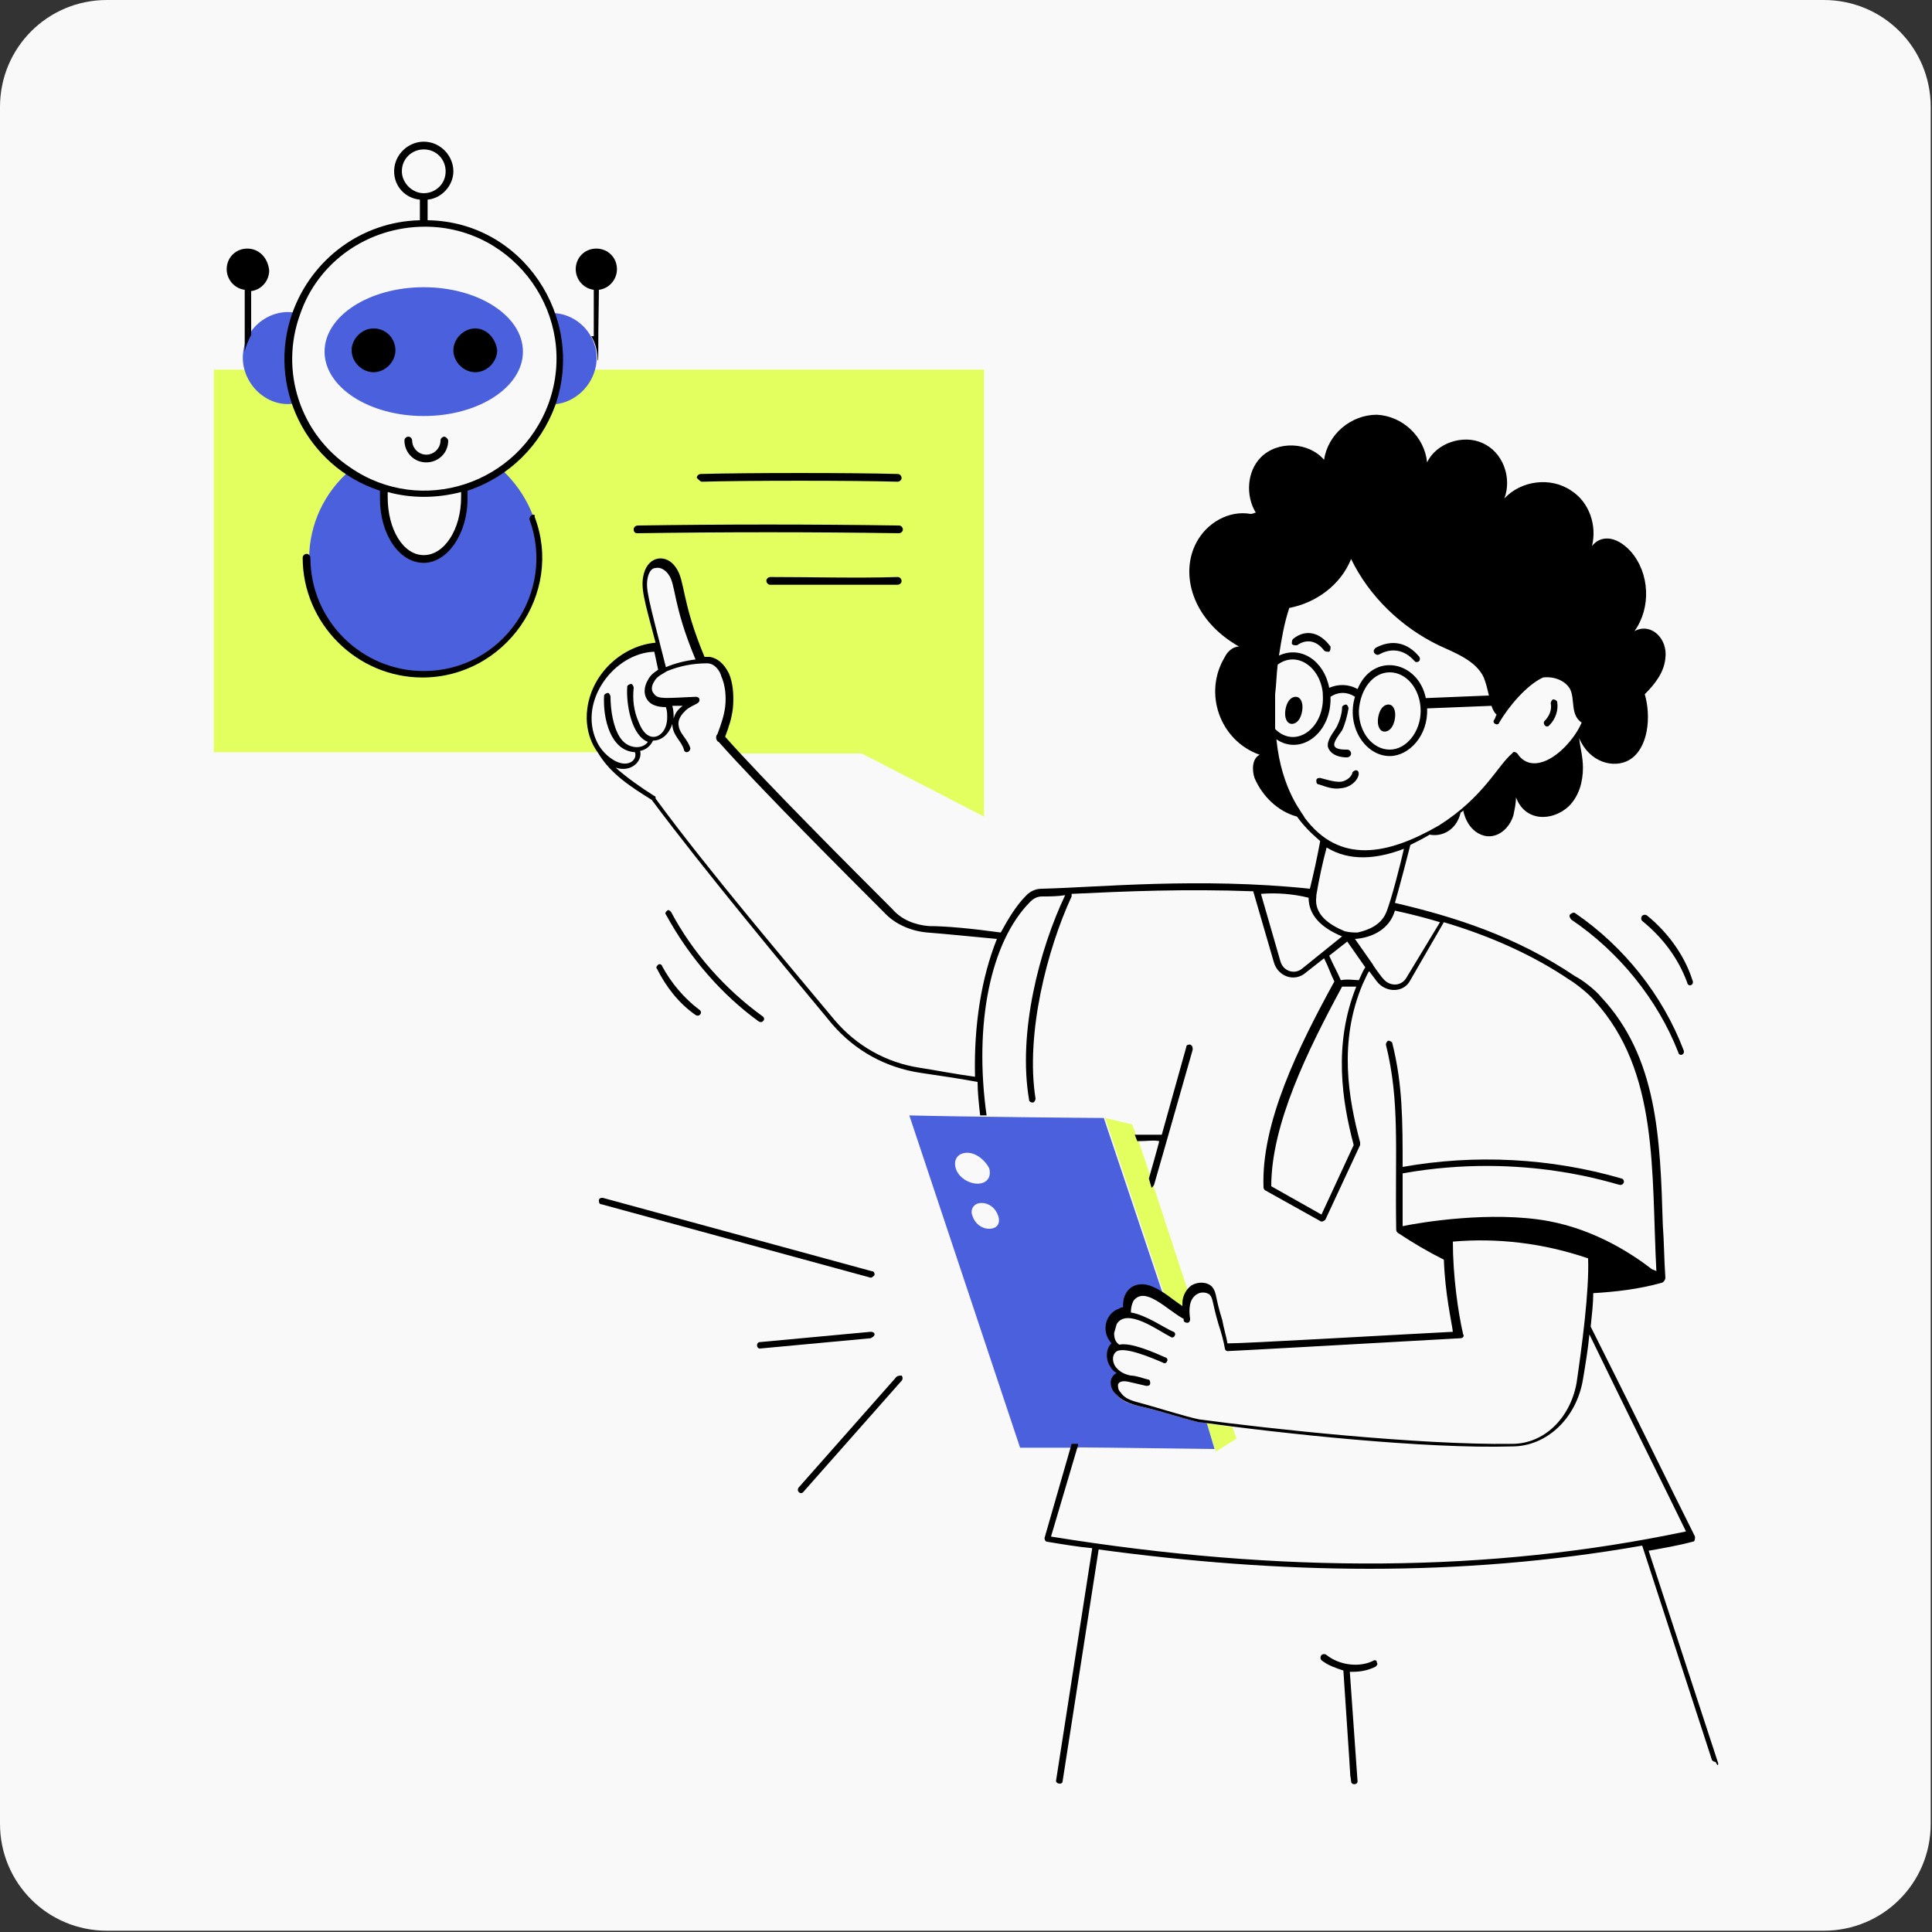
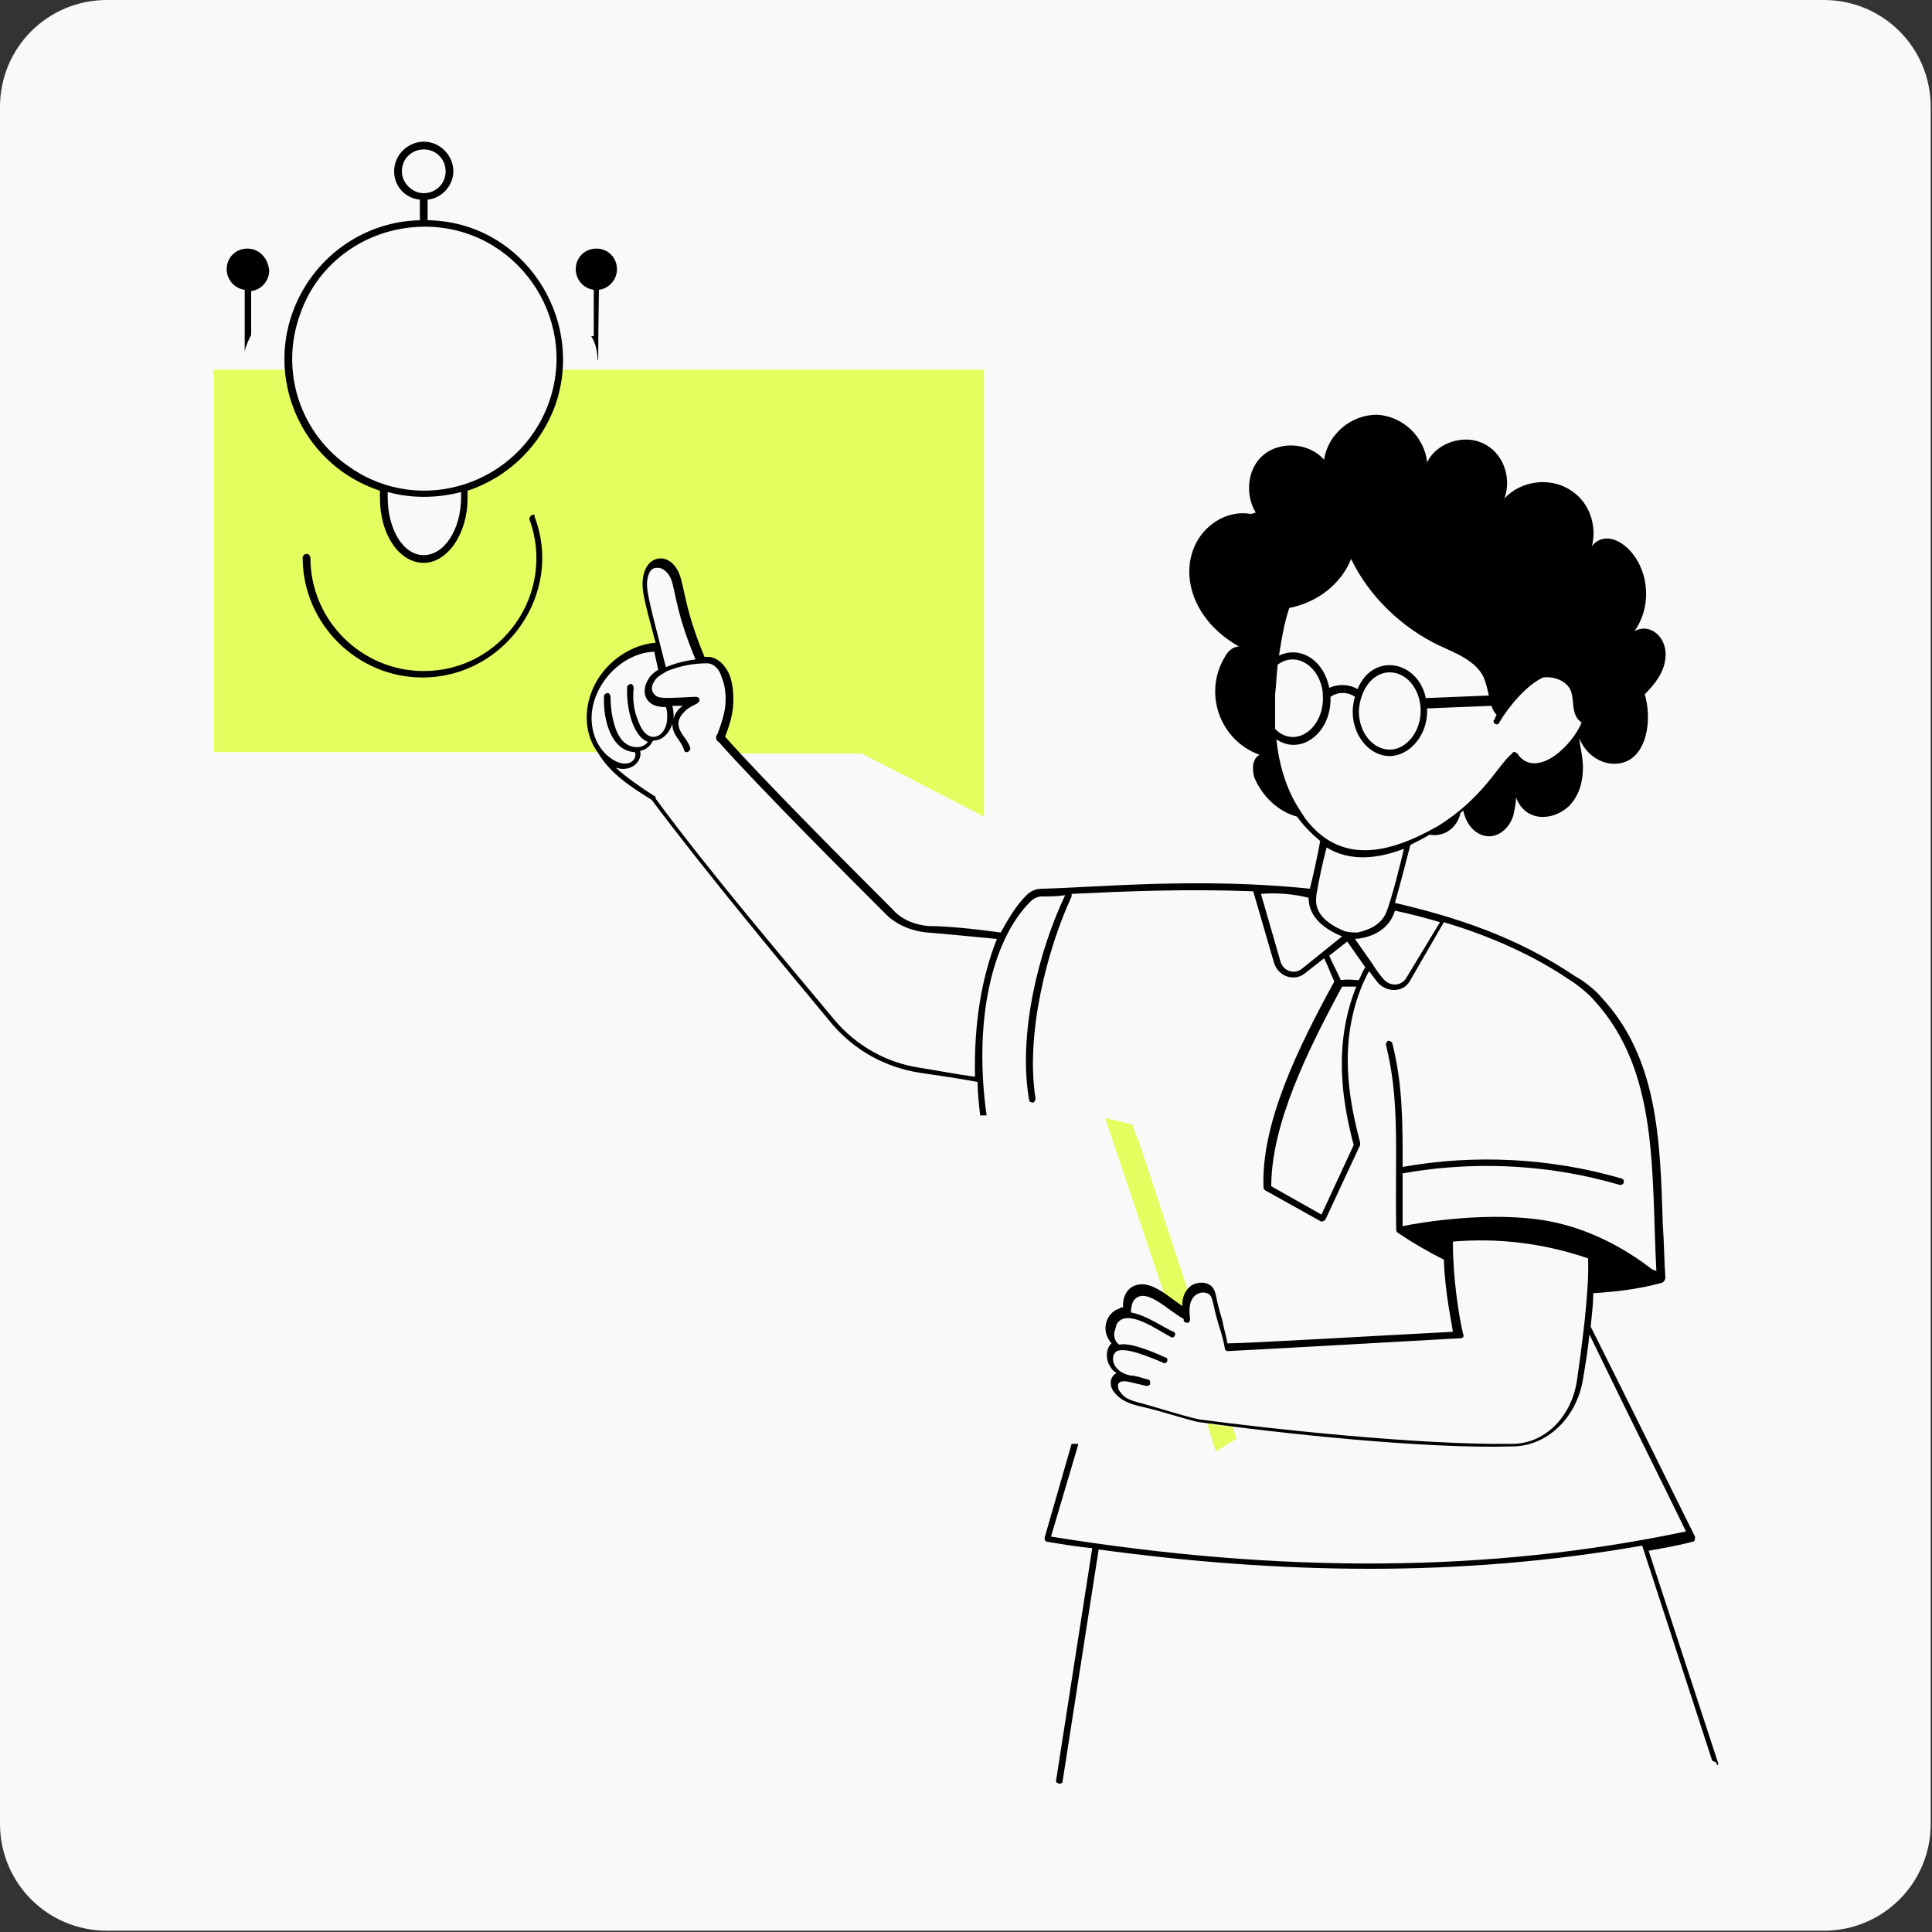
<svg xmlns="http://www.w3.org/2000/svg" version="1.1" id="SvgjsSvg1154" x="0px" y="0px" viewBox="0 0 150 150" style="enable-background:new 0 0 150 150;" xml:space="preserve">
  <rect x="0" y="0" width="150" height="150" fill="#333333" stroke="none" />
  <style type="text/css">
	.st0{fill:#F9F9F9;}
	.st1{fill:#E3FF5F;}
	.st2{fill:#4B60DD;}
</style>
  <g>
    <path id="SvgjsRect1169" class="st0" d="M8.3,0h133.3c4.6,0,8.3,3.7,8.3,8.3v133.3c0,4.6-3.7,8.3-8.3,8.3H8.3   c-4.6,0-8.3-3.7-8.3-8.3V8.3C0,3.7,3.7,0,8.3,0z" />
    <g id="SvgjsG1156" transform="matrix(1,0,0,1,0,0)">
      <path class="st1" d="M76.4,28.7v34.7l-9.5-4.9h-9.9c-0.4-0.4-0.7-0.8-1-1.1c0.3-0.8,0.6-1.5,0.7-2.3c0.1-0.9,0-1.9-0.4-2.7    c-0.3-0.6-1.1-1.1-1.9-1l0,0c-1.9-4.5-1.6-6-2.2-7c-0.3-0.4-0.8-0.7-1.3-0.6c-0.4,0.1-0.6,0.5-0.8,0.9c-0.3,0.9,0,1.7,1,5.6    c-0.5,0-1,0.1-1.4,0.2c-3.1,1-4.7,4.4-3.7,7c0.2,0.5,0.5,0.8,0.5,0.9H16.6V28.7h5.9c0.4,4.4,3.4,8,7.4,9.2c0,0.2,0,0.5,0,0.8    c0,2.6,1.4,4.8,3.1,4.8c1.7,0,3.1-2.1,3.1-4.8c0-0.3,0-0.5,0-0.8c3.2-1,5.7-3.4,6.8-6.5c0.3-0.9,0.5-1.8,0.6-2.7H76.4z" />
-       <path class="st2" d="M42,43.4c0,5-4,9-9,9c-5,0-9-4-9-9c0-2.7,1.2-5.2,3.2-6.9c0.9,0.6,1.8,1,2.8,1.3c0,0.2,0,0.5,0,0.8    c0,2.6,1.4,4.8,3.1,4.8c1.7,0,3.1-2.1,3.1-4.8c0-0.3,0-0.5,0-0.8c1-0.3,2-0.8,2.8-1.3C40.8,38.2,42,40.6,42,43.4z M23,31.3    c-2.3,0.5-4.5-1.7-4.1-4.1c0.3-2,2.3-3.3,4.1-2.9C22.2,26.6,22.2,29.1,23,31.3z M46.2,28.7c-0.4,1.5-1.8,2.7-3.4,2.7    c0.8-2.2,0.8-4.7,0-7.1C45.1,24.3,46.8,26.5,46.2,28.7z" />
-       <ellipse class="st2" cx="32.9" cy="27.3" rx="7.7" ry="5" />
      <path class="st1" d="M92,102.4l0-0.3c-0.6-0.3-1-0.6-1.4-1c0,0,0,0,0,0l-4.8-14.3l2.1,0.5l0.3,0.8l0.2,0.5    c0.3,0.8,3.7,11.3,4,12.1C92,101.2,92,101.8,92,102.4z M96,111.7l-1.6,1v0h0l-0.7-2.2c0.5,0.1,1.3,0.2,2,0.3L96,111.7z" />
-       <path class="st2" d="M93.7,110.5c-0.4-0.1-0.6-0.1-0.7-0.1c-0.9-0.2-3.1-0.9-4-1.1c-0.8-0.2-1.7-0.3-2.3-1    c-0.2-0.2-0.3-0.6-0.2-0.9c0.1-0.4,0.7-0.5,1.2-0.4c-0.5-0.1-1-0.4-1.3-0.8c-0.3-0.4-0.4-1.3,0.2-1.6c-0.4-0.5-0.6-1.3-0.4-1.8    c0.3-0.6,0.7-0.8,1.2-0.8l0-0.1c-0.1-0.4,0-0.9,0.2-1.2c0.7-1,1.9-0.3,2.9,0.4c0,0,0,0,0,0l-4.8-14.3v0c-1,0-11.3-0.1-15.1-0.2    l8.6,25.8l3.9,0l0.5,0c1.6,0-4.8-0.1,10.7,0.1v0L93.7,110.5z M74.2,90.7c-0.2-0.7,0.2-1.2,0.9-1.2c0.7,0,1.4,0.6,1.7,1.2    c0.2,0.7-0.2,1.2-0.9,1.2S74.4,91.4,74.2,90.7z M76.8,95.4c-0.6,0-1.1-0.4-1.3-1c-0.2-0.5,0.1-1,0.7-1c0.6,0,1.1,0.4,1.3,1    C77.7,95,77.4,95.4,76.8,95.4z" />
      <path d="M19.2,19.3c-0.9,0-1.6,0.7-1.6,1.6c0,0.8,0.6,1.5,1.4,1.6v4.8c0.1-0.5,0.3-0.9,0.5-1.3v-3.4c0.8-0.1,1.4-0.8,1.4-1.6    C20.8,20,20.1,19.3,19.2,19.3z M45.9,26.1c0.4,0.6,0.5,1.4,0.5,1.9c0.1-0.1,0,0.1,0.1-5.5c0.8-0.1,1.4-0.8,1.4-1.6    c0-0.9-0.7-1.6-1.6-1.6c-0.9,0-1.6,0.7-1.6,1.6c0,0.8,0.6,1.5,1.4,1.6V26.1z M41.3,40c-0.1,0-0.2,0.2-0.2,0.3    c2.1,5.7-2.1,11.8-8.2,11.8c-4.8,0-8.8-3.9-8.8-8.8c0-0.1-0.1-0.3-0.3-0.3c-0.1,0-0.3,0.1-0.3,0.3c0,5.1,4.2,9.3,9.3,9.3    c6.4,0,11-6.5,8.7-12.5C41.6,40,41.4,39.9,41.3,40z" />
      <path d="M33.2,17.1v-1.6c1.1-0.1,2-1.1,2-2.2c0-1.2-1-2.3-2.3-2.3c-1.2,0-2.3,1-2.3,2.3c0,1.2,0.9,2.1,2,2.2v1.6    c-4.5,0.1-8.4,3-9.9,7.2c-2,5.6,1,11.9,6.8,13.8c0,0.2,0,0.4,0,0.6c0,2.8,1.5,5,3.4,5c1.8,0,3.4-2.2,3.4-5c0-0.2,0-0.4,0-0.6    c3.3-1.1,5.7-3.6,6.8-6.6C45.5,24.7,40.6,17.2,33.2,17.1z M31.2,13.3c0-1,0.8-1.7,1.7-1.7c1,0,1.7,0.8,1.7,1.7    c0,1-0.8,1.7-1.7,1.7C32,15,31.2,14.2,31.2,13.3z M32.9,43.1c-1.6,0-2.8-2-2.8-4.5c0-0.1,0-0.3,0-0.4c1.8,0.5,3.8,0.5,5.7,0    c0,0.1,0,0.3,0,0.4C35.8,41.1,34.5,43.1,32.9,43.1z M42.6,31.3c-2.3,6.3-9.9,8.8-15.4,5c-3.9-2.6-5.5-7.5-3.9-11.9    c1.4-4.1,5.3-6.8,9.7-6.8c0,0,0,0,0,0c0,0,0,0,0,0C40,17.6,45,24.6,42.6,31.3z" />
-       <path d="M29,25.5c-0.9,0-1.7,0.8-1.7,1.7c0,0.9,0.8,1.7,1.7,1.7c0.9,0,1.7-0.8,1.7-1.7C30.7,26.3,30,25.5,29,25.5z M36.9,25.5    c-0.9,0-1.7,0.8-1.7,1.7c0,0.9,0.8,1.7,1.7,1.7c0.9,0,1.7-0.8,1.7-1.7C38.5,26.3,37.8,25.5,36.9,25.5z M34.5,33.9    c-0.1,0-0.3,0.1-0.3,0.3c0,0.6-0.5,1.1-1.1,1.1c-0.6,0-1.1-0.5-1.1-1.1c0-0.1-0.1-0.3-0.3-0.3c-0.1,0-0.3,0.1-0.3,0.3    c0,0.9,0.7,1.7,1.7,1.7c0.9,0,1.7-0.7,1.7-1.7C34.8,34.1,34.6,33.9,34.5,33.9z M54.5,37.4C54.5,37.4,54.5,37.4,54.5,37.4    c3.4-0.1,11.8-0.1,15.2,0c0,0,0,0,0,0c0.1,0,0.3-0.1,0.3-0.3c0-0.1-0.1-0.3-0.3-0.3c-3.4-0.1-11.8-0.1-15.3,0    c-0.1,0-0.3,0.1-0.3,0.3C54.3,37.3,54.4,37.4,54.5,37.4z M49.5,41.4C49.5,41.4,49.5,41.4,49.5,41.4c6.7-0.1,13.6-0.1,20.3,0    c0,0,0,0,0,0c0.1,0,0.3-0.1,0.3-0.3c0-0.1-0.1-0.3-0.3-0.3c-6.7-0.1-13.6-0.1-20.3,0c-0.1,0-0.3,0.1-0.3,0.3    C49.2,41.3,49.3,41.4,49.5,41.4z M59.8,44.8c-0.1,0-0.3,0.1-0.3,0.3c0,0.1,0.1,0.3,0.3,0.3c3.3,0,6.6,0,9.9,0c0,0,0,0,0,0    c0.1,0,0.3-0.1,0.3-0.3c0-0.1-0.1-0.3-0.3-0.3C66.5,44.9,63.1,44.8,59.8,44.8z M92.4,81.1c-0.1,0-0.3,0-0.3,0.2l-1.9,6.8    c-0.1,0-0.5,0-2,0c0,0,0,0-0.1,0l0.2,0.5c0.8,0,1.3-0.1,1.7,0c0,0.1-0.8,2.9-0.8,2.9l0.2,0.7c0.1,0,0.1-0.1,0.2-0.2    c0.3-1.1-1.1,3.9,3-10.5C92.6,81.3,92.6,81.2,92.4,81.1z M106.8,50.3c-0.1,0.1-0.2,0.2-0.1,0.4c0.1,0.1,0.2,0.2,0.4,0.1    c0.9-0.5,1.9-0.4,2.7,0.5c0.1,0.1,0.1,0.1,0.2,0.1c0.2,0,0.3-0.2,0.2-0.4C109.3,49.9,108.1,49.6,106.8,50.3z M100.4,49.6    c-0.1,0.1-0.1,0.2-0.1,0.4c0.1,0.1,0.2,0.1,0.4,0.1c0.7-0.5,1.5-0.4,2.1,0.4c0.1,0.1,0.2,0.1,0.4,0.1c0.1-0.1,0.1-0.2,0.1-0.4    C102.5,49.1,101.4,48.8,100.4,49.6z M104.6,58.8c0.1,0,0.3-0.1,0.3-0.3c0-0.1-0.1-0.3-0.3-0.3c-0.3,0-0.9,0-1-0.3    c-0.1-0.3,0.4-0.9,0.6-1.2c0.2-0.4,0.4-1.1,0.5-1.7c0-0.1-0.1-0.3-0.2-0.3c-0.1,0-0.3,0.1-0.3,0.2c0,0.5-0.2,1.1-0.4,1.5    c-0.2,0.4-0.8,1-0.7,1.6C103.4,58.9,104.7,58.8,104.6,58.8z M120.1,56.4c0.1,0,0.1,0,0.2-0.1c0.5-0.5,0.7-1.2,0.6-1.8    c0-0.1-0.2-0.2-0.3-0.2c-0.1,0-0.2,0.2-0.2,0.3c0.1,0.5-0.1,1-0.5,1.4C119.8,56.1,119.9,56.4,120.1,56.4z M107.5,56.8    c0.4,0,0.7-0.4,0.8-1c0.1-0.6-0.1-1.1-0.5-1.1c-0.4,0-0.7,0.4-0.8,1C106.9,56.3,107.1,56.8,107.5,56.8z M100.6,54.1    c-0.4,0-0.7,0.4-0.8,1c-0.1,0.6,0.1,1.1,0.5,1.1c0.4,0,0.7-0.4,0.8-1C101.2,54.6,101,54.1,100.6,54.1z M105.3,59.8    c-0.1,0-0.3,0.1-0.3,0.2c-0.1,0.4-0.6,0.7-1,0.7c-0.5,0-1.1-0.2-1.5-0.3c-0.1,0-0.3,0-0.3,0.2c0,0.1,0,0.3,0.2,0.3    c0.6,0.2,1.1,0.4,1.7,0.3C105.3,61.1,105.8,59.9,105.3,59.8z" />
      <path d="M133.4,136.9l-5.4-16.5c1.1-0.2,2.3-0.4,3.4-0.7c0.2,0,0.2-0.2,0.2-0.4c-2-4-3.9-7.9-5.9-11.9l-2.2-4.4    c0.1-1,0.2-1.8,0.2-2.6c1.7-0.1,3.5-0.3,5.3-0.8c0.1,0,0.3-0.2,0.3-0.4c-0.1-1.4-0.1-2.8-0.2-4.1c-0.2-6.7-0.4-13-4.8-17.7    c-0.4-0.5-1.4-1.3-2-1.6c-4.6-3.1-9.3-4.6-14-5.7c0.4-1.4,1-3.7,1.2-4.5c0.6-0.3,1-0.5,1.5-0.8c1,0.2,2.1-0.4,2.4-1.7    c0.1-0.1,0.2-0.1,0.2-0.2c0.2,1,0.8,1.8,1.7,2c1,0.2,1.9-0.6,2.2-1.6c0.1-0.5,0.2-0.9,0.2-1.4c0.7,1.9,2.8,1.9,4.1,0.7    c0.8-0.8,1.1-1.9,1.1-3c0-0.8-0.2-1.5-0.3-2.3c0,0,0,0,0,0c0.8,1.9,2.7,2.4,3.9,1.7c1.5-0.9,1.7-3.4,1.2-5.1    c0.8-0.8,1.5-1.7,1.6-2.8c0.2-1.5-1.1-2.8-2.4-2.1c1.3-1.8,1.2-4.5-0.3-6.2c-1.2-1.3-2.4-1.2-3-0.4c0.4-1.6-0.2-3.4-1.6-4.3    c-1.6-1.1-3.9-0.8-5.2,0.6c0.6-1.6-0.1-3.6-1.7-4.3c-1.5-0.7-3.6,0-4.3,1.5c-0.2-2-1.9-3.6-3.9-3.7c-2,0-3.8,1.5-4.1,3.5    c-1.2-1.4-3.6-1.5-4.9-0.2c-1.1,1.1-1.2,3-0.4,4.3c-0.1,0-0.2,0.1-0.4,0.1c-1.7-0.3-3.4,0.7-4.2,2.2c-1.3,2.4-0.4,6,3.3,8.1    c-0.5,0-0.9,0.4-1.1,0.8c-1.7,2.8-0.4,6.5,2.7,7.6c-0.6,0.3-0.6,1.2-0.4,1.8c0.6,1.4,1.8,2.6,3.3,3c0.5,0.7,1.1,1.3,1.8,1.9    c-0.2,1.1-0.5,2.5-0.8,3.7c-8.6-0.9-16.5-0.1-20.8,0c-0.5,0-0.9,0.2-1.2,0.5c-0.8,0.8-1.4,1.8-2,2.9c-2.2-0.3-4.2-0.5-5.6-0.5    c-1.1-0.1-2.1-0.5-2.8-1.3c-2.9-2.9-10-10-13-13.4c0.3-0.8,0.5-1.4,0.6-2.2c0.1-1,0-2-0.3-2.7c-0.4-0.8-0.9-1.2-1.5-1.3    c-0.1,0-0.3,0-0.4,0c-1.8-4.3-1.5-5.9-2.2-6.9c-0.7-1.1-2.1-1-2.5,0.4c-0.3,1.1,0,2,0.9,5.4c-2.4,0.2-4.9,2.2-5.3,5.1    c-0.3,2.2,0.9,3.5,0.8,3.4c1,1.7,2.6,2.7,4.2,3.7c0,0,0,0,0,0c4.1,5.5,10.6,13.3,14,17.4c1.8,2.1,4.2,3.4,6.9,3.8    c1.3,0.2,2.8,0.4,4.4,0.7c0,0.8,0.1,1.7,0.2,2.6l0.5,0c0,0,0,0,0,0C75.6,79.5,76.9,73.1,80,70c0.2-0.2,0.5-0.4,0.9-0.4    c0.6,0,1.2,0,1.8-0.1c-2,4.2-3.7,10.7-2.8,15.9c0,0.1,0.1,0.2,0.3,0.2c0.1,0,0.2-0.2,0.2-0.3c-0.8-5,0.9-11.6,2.8-15.7    c0-0.1,0-0.1,0-0.2c4.2-0.2,8.8-0.4,14.1-0.2l1.6,5.5c0.3,1.1,1.6,1.6,2.5,0.8l1.4-1.1c0.4,0.8,0.5,1.2,0.8,1.8    c-2.8,5.1-5.7,11-5.5,16c0,0.1,0.1,0.2,0.1,0.2l4.3,2.4c0.1,0.1,0.3,0,0.4-0.1l2.7-5.8c0-0.1,0-0.1,0-0.2    c-0.9-3.4-1.7-7.8,0.2-12.3c0,0,0,0,0,0c0.2-0.4,0.3-0.7,0.5-1l0.6,0.8c0.7,0.9,2.1,0.9,2.6-0.1l2.6-4.5c3.7,1.1,7,2.6,9.8,4.5    c0.5,0.3,1.5,1.1,1.9,1.6c5,5.5,4.4,13.2,4.8,21c-0.1-0.1-0.3-0.1-0.4-0.2c-1.3-1-4.2-3-8-3.7c-4.4-0.8-9.9,0.1-11.3,0.4    c0-1.5,0-2.9,0-4.1c9.5-1.7,16.6,0.9,16.9,0.9c0.3,0,0.4-0.4,0.1-0.5c-5.5-1.6-11.4-1.9-17-0.9c0-3.6,0-6.4-0.8-9.6    c0-0.1-0.2-0.2-0.3-0.2c-0.1,0-0.2,0.2-0.2,0.3c1.1,4.4,0.7,8.2,0.8,14.3c0,0,0,0,0,0c0,0.1,0,0.2,0.1,0.3c0,0,0,0,0,0    c0,0,0,0,0,0c1.2,0.8,2.4,1.5,3.6,2.1c0.1,2.7,0.6,4.8,0.7,5.6c-5.8,0.3-16,0.9-17.5,0.9c-0.1-0.6-0.3-1.2-0.4-1.8    c-0.6-1.9-0.4-2.1-0.8-2.6c-0.4-0.4-1.1-0.4-1.6-0.1c-0.4,0.3-0.7,0.8-0.7,1.4c0,0.1,0,0.2,0,0.2c-0.9-0.6-1.4-1.1-2.3-1.5    c-1.4-0.6-2.4,0.3-2.3,1.6c-0.1,0-0.2,0-0.3,0.1c-1,0.3-1.5,1.7-0.6,2.7c0,0-0.1,0.1-0.1,0.1c-0.4,0.5-0.3,1.3,0,1.7    c0.1,0.2,0.3,0.4,0.5,0.5c-0.6,0.3-0.6,1.1-0.1,1.6c0.6,0.7,1.5,0.9,2.4,1.1c0.9,0.2,3.1,0.9,4,1.1c6.5,0.9,17.6,2.1,24.4,1.9    c2.7,0,5-2.2,5.5-5.2c0.2-1.2,0.4-2.4,0.5-3.5l1.8,3.7c1.9,3.9,3.8,7.7,5.7,11.6c-15.2,3.2-31.3,3.3-49.3,0.4l2.1-7.1    c0,0,0,0,0-0.1l-0.5,0l-2.1,7.3c0,0.2,0.1,0.3,0.2,0.3c1.2,0.2,2.4,0.4,3.5,0.5l-2.8,18c-0.1,0.3,0.5,0.4,0.5,0.1l2.8-18    c14,1.9,28,2.2,42.2-0.3l5.4,16.6c0,0.1,0.2,0.2,0.3,0.2C133.4,137.2,133.4,137,133.4,136.9z M50.3,44.8c0.1-0.4,0.3-0.7,0.6-0.7    c0.4-0.1,0.8,0.2,1,0.5c0.6,0.8,0.3,2.3,2.1,6.6c-0.8,0.1-1.6,0.3-2.3,0.6C50.3,46.3,50.1,45.7,50.3,44.8z M50.8,50.6    c0.1,0.5,0.2,0.9,0.3,1.4c-0.3,0.2-0.6,0.4-0.8,0.8c-0.3,0.5-0.4,1.2,0.1,1.7c0.3,0.3,0.8,0.4,1.3,0.4c0.1,0.3,0.1,0.5,0.1,0.8    c0,1-0.6,1.6-1.2,1.5c-0.5-0.1-0.8-0.6-1-1.1c-0.4-0.9-0.5-1.8-0.4-2.7c0-0.1-0.1-0.3-0.2-0.3c-0.1,0-0.3,0.1-0.3,0.2    c-0.1,1.3,0.3,3.8,1.6,4.3c-0.4,0.6-1.6,0.6-2.2-0.4c-0.5-0.8-0.7-2.1-0.7-3.1c0-0.1-0.1-0.3-0.2-0.3c-0.1,0-0.3,0.1-0.3,0.2    c-0.1,1.8,0.5,4.3,2.4,4.4c0.2,0.6-0.5,1.2-1.5,0.7c-0.6-0.3-1.2-0.9-1.5-1.6C44.9,54.4,47.7,50.7,50.8,50.6z M52.2,54.8l0.8,0    c-0.4,0.3-0.6,0.6-0.7,1C52.3,55.4,52.3,55.2,52.2,54.8z M75.7,83.6c-1.5-0.2-3-0.5-4.3-0.7c-2.6-0.4-4.9-1.7-6.6-3.7    c-3.4-4.1-9.8-11.6-13.9-17.2c0-0.1,0-0.2-0.1-0.2c-1.1-0.7-2.1-1.4-3-2.2c1.2,0.4,2.1-0.5,1.9-1.3c0.5-0.1,0.8-0.4,1-0.8    c0.6,0,1.2-0.4,1.5-1.3c0,0.9,0.7,1.3,0.9,2c0,0.1,0.1,0.2,0.2,0.2c0.2,0,0.3-0.2,0.3-0.3c-0.2-0.7-0.8-1.1-0.9-1.7    c-0.1-0.4,0.1-0.8,0.4-1.1c0.5-0.6,1.3-0.6,1.2-1c0-0.1-0.1-0.2-0.3-0.2c-2.3,0.1-2.9,0.2-3.2-0.2c-0.3-0.3-0.2-0.7,0-1    c0.2-0.4,0.7-0.6,1-0.8c1-0.4,2-0.6,3.1-0.6c0.6,0,1,0.6,1.1,1c0.3,0.7,0.4,1.5,0.3,2.4c-0.1,0.7-0.3,1.3-0.6,2.1c0,0,0,0,0,0    c-0.1,0.1-0.1,0.2-0.1,0.3c0,0.1,0.1,0.3,0.2,0.3c3.1,3.5,10.1,10.5,13,13.4c0.8,0.8,2,1.3,3.2,1.4c1.3,0.1,3.3,0.3,5.4,0.5    C76.2,75.9,75.6,79.6,75.7,83.6z M107.9,52.2c1.3,0,2.4,1.3,2.4,3c0,1.6-1.1,3-2.4,3s-2.4-1.3-2.4-3    C105.6,53.5,106.6,52.2,107.9,52.2z M105.4,53.5c-0.7-0.4-1.5-0.4-2.2-0.1c-0.4-2.1-2.2-3.3-3.9-2.5c0.2-1.3,0.4-2.5,0.8-3.7    c2.1-0.4,4-1.8,4.8-3.8c1.4,2.9,3.9,5.3,6.8,6.7c1.3,0.6,2.9,1.2,3.5,2.5c0.2,0.5,0.3,1,0.4,1.4l-4.9,0.2    C110.1,51.3,106.6,50.6,105.4,53.5z M99,56.6c0-0.8,0-1.7,0-2.7c0.1-0.8,0.1-1.5,0.2-2.3c1.5-1.1,3.3,0.2,3.5,2.2c0,0,0,0.1,0,0.1    C102.9,56.5,100.6,58.2,99,56.6z M101.3,63.5c-0.1-0.3-1.8-2.1-2.2-6.1c1.9,1.3,4.3-0.5,4.2-3.3c0.6-0.4,1.3-0.4,1.9,0    c-0.7,2.3,0.8,4.6,2.7,4.6c1.5,0,3-1.6,2.9-3.7l5-0.2c0.1,0.3,0.2,0.5,0.4,0.7c-0.1,0.1-0.1,0.3-0.2,0.4c-0.1,0.1,0,0.3,0.1,0.3    c0.1,0.1,0.3,0,0.3-0.1c0.7-1.2,2.1-2.9,3.4-3.5c0.8-0.1,1.7,0.2,2.1,0.9c0.4,0.8,0,2,0.9,2.6c-0.5,1.2-1.9,2.8-3.2,3.1    c-0.8,0.2-1.4-0.1-1.8-0.7c-0.1-0.1-0.3-0.2-0.4,0c-1.1,0.9-2.2,3.4-5.7,5.6C107.7,66.4,104,67.1,101.3,63.5z M109,65.9    c-0.2,0.9-1,4.1-1.4,5c-0.4,0.9-1.3,1.3-2.2,1.5c-0.3,0-0.6,0-1-0.1c0,0,0,0,0,0c0,0,0,0,0,0c-1.2-0.5-2.4-1.3-2.2-2.7    c0,0,0-0.1,0-0.1c0.2-1.2,0.5-2.6,0.8-3.7C104.8,66.9,106.9,66.7,109,65.9z M101.1,75.2c-0.6,0.5-1.5,0.2-1.7-0.6l-1.5-5.2    c1.2-0.1,2.5,0,3.7,0.3c0,1.3,0.9,2.3,2.6,3L101.1,75.2z M105.1,88.9l-2.5,5.4l-3.9-2.2c0-4.8,2.8-10.5,5.5-15.5    c0.4,0,0.8,0,1.1,0C103.5,81.1,104.2,85.5,105.1,88.9z M105.5,76.1c-0.3,0-0.9-0.1-1.4,0c-0.3-0.7-0.6-1.2-0.9-1.9l1.4-1.1l1.4,2    C105.8,75.4,105.7,75.7,105.5,76.1z M109.2,75.9c-0.4,0.7-1.3,0.7-1.8,0.1c-0.2-0.2-0.9-1.2-0.8-1.1l-1.4-2    c1.4-0.1,2.7-0.8,3.1-2.2c1.4,0.3,2.5,0.6,3.5,0.9L109.2,75.9z M122.4,107.4c-0.5,2.7-2.5,4.7-5,4.7c-7.3,0.1-19.1-1.2-24.3-1.9    c-1-0.2-3.2-0.9-4.3-1.2c-0.7-0.2-1.4-0.3-1.8-0.9c-0.2-0.2-0.2-0.4-0.2-0.6c0.1-0.3,0.5-0.3,0.9-0.2c0.4,0.1,0.9,0.2,1.3,0.3    c0.1,0,0.3,0,0.3-0.2c0-0.1,0-0.3-0.2-0.3c-0.4-0.1-0.9-0.3-1.3-0.3c-0.5-0.1-0.9-0.3-1.2-0.7c-0.2-0.3-0.3-0.8,0-1.1    c0.5-0.6,3,0.5,3.7,0.8l0,0c0.1,0.1,0.3,0,0.3-0.1c0.1-0.1,0-0.3-0.1-0.3c-0.9-0.4-2.7-1.2-3.6-1c-0.3-0.2-0.4-0.5-0.4-0.9    l0.2-0.7c0.8-1.3,3.2,0.5,4.2,1c0.1,0.1,0.3,0,0.3-0.1c0.1-0.1,0-0.3-0.1-0.3c-0.7-0.3-2.1-1.3-3.3-1.5c0-0.4,0.1-0.7,0.2-0.9    c0.9-1.2,2.6,0.7,3.9,1.4c0,0,0,0.1,0,0.1c0,0.1,0.1,0.2,0.3,0.2c0.1,0,0.2-0.1,0.2-0.3c-0.1-0.7-0.1-1.5,0.5-1.9    c0.3-0.2,0.7-0.2,1,0c0.3,0.3,0.2,0.6,0.7,2.3c0.2,0.6,0.4,1.3,0.5,1.9c0,0.1,0.1,0.2,0.2,0.2c0,0,0,0,0,0c0.3,0,12.8-0.7,18.1-1    c0.2,0,0.3-0.2,0.2-0.3c-0.4-1.7-0.8-4.6-0.8-7.2c3.4-0.3,7,0.1,10.5,1.3C123.4,100.2,122.8,104.7,122.4,107.4z" />
-       <path d="M106.7,128.9c-1.1,0.6-2.7,0.4-3.7-0.4c-0.1-0.1-0.3-0.1-0.4,0c-0.1,0.1-0.1,0.3,0,0.4c0.5,0.4,1.1,0.6,1.7,0.8    c0.9,13.3,0.4,6.7,0.6,8.6c0,0.3,0.5,0.3,0.5,0l-0.6-8.5c0.1,0,0.2,0,0.2,0c0.6,0,1.2-0.1,1.8-0.4c0.1-0.1,0.2-0.2,0.1-0.3    C106.9,128.9,106.8,128.9,106.7,128.9z M122.3,70.9c-0.1-0.1-0.3,0-0.4,0.1c-0.1,0.1,0,0.3,0.1,0.4c3.7,2.5,6.7,6.2,8.3,10.3    c0,0.1,0.1,0.2,0.2,0.2c0.2,0,0.3-0.2,0.2-0.4C129.1,77.3,126.1,73.5,122.3,70.9z M127.9,71.1c-0.1-0.1-0.3-0.1-0.4,0    c-0.1,0.1-0.1,0.3,0,0.4c1.6,1.3,2.8,2.9,3.5,4.8c0,0.1,0.1,0.2,0.2,0.2c0.2,0,0.3-0.2,0.2-0.4C130.8,74.2,129.5,72.4,127.9,71.1z     M58.9,79.3c0.3,0.2,0.6-0.2,0.3-0.4c-2.9-2.1-5.4-4.9-7.1-8.1c-0.1-0.1-0.2-0.2-0.3-0.1c-0.1,0.1-0.2,0.2-0.1,0.3    C53.5,74.3,56,77.2,58.9,79.3z M51.1,74.9c-0.1,0.1-0.2,0.2-0.1,0.3c0.7,1.4,1.7,2.7,3,3.6c0.3,0.2,0.6-0.2,0.3-0.4    c-1.2-0.9-2.2-2.1-2.9-3.4C51.4,74.9,51.2,74.8,51.1,74.9z M67.9,99c0-0.1,0-0.3-0.2-0.3L46.8,93c-0.1,0-0.3,0-0.3,0.2    c0,0.1,0,0.3,0.2,0.3l20.9,5.7C67.7,99.2,67.8,99.1,67.9,99z M67.9,103.6c0-0.1-0.1-0.2-0.3-0.2l-8.6,0.8c-0.3,0-0.3,0.5,0,0.5    l8.6-0.8C67.8,103.8,67.9,103.7,67.9,103.6z M69.6,106.9l-7.6,8.6c-0.2,0.3,0.2,0.6,0.4,0.3l7.6-8.6c0.1-0.1,0.1-0.3,0-0.4    C69.9,106.8,69.7,106.8,69.6,106.9z" />
    </g>
  </g>
</svg>